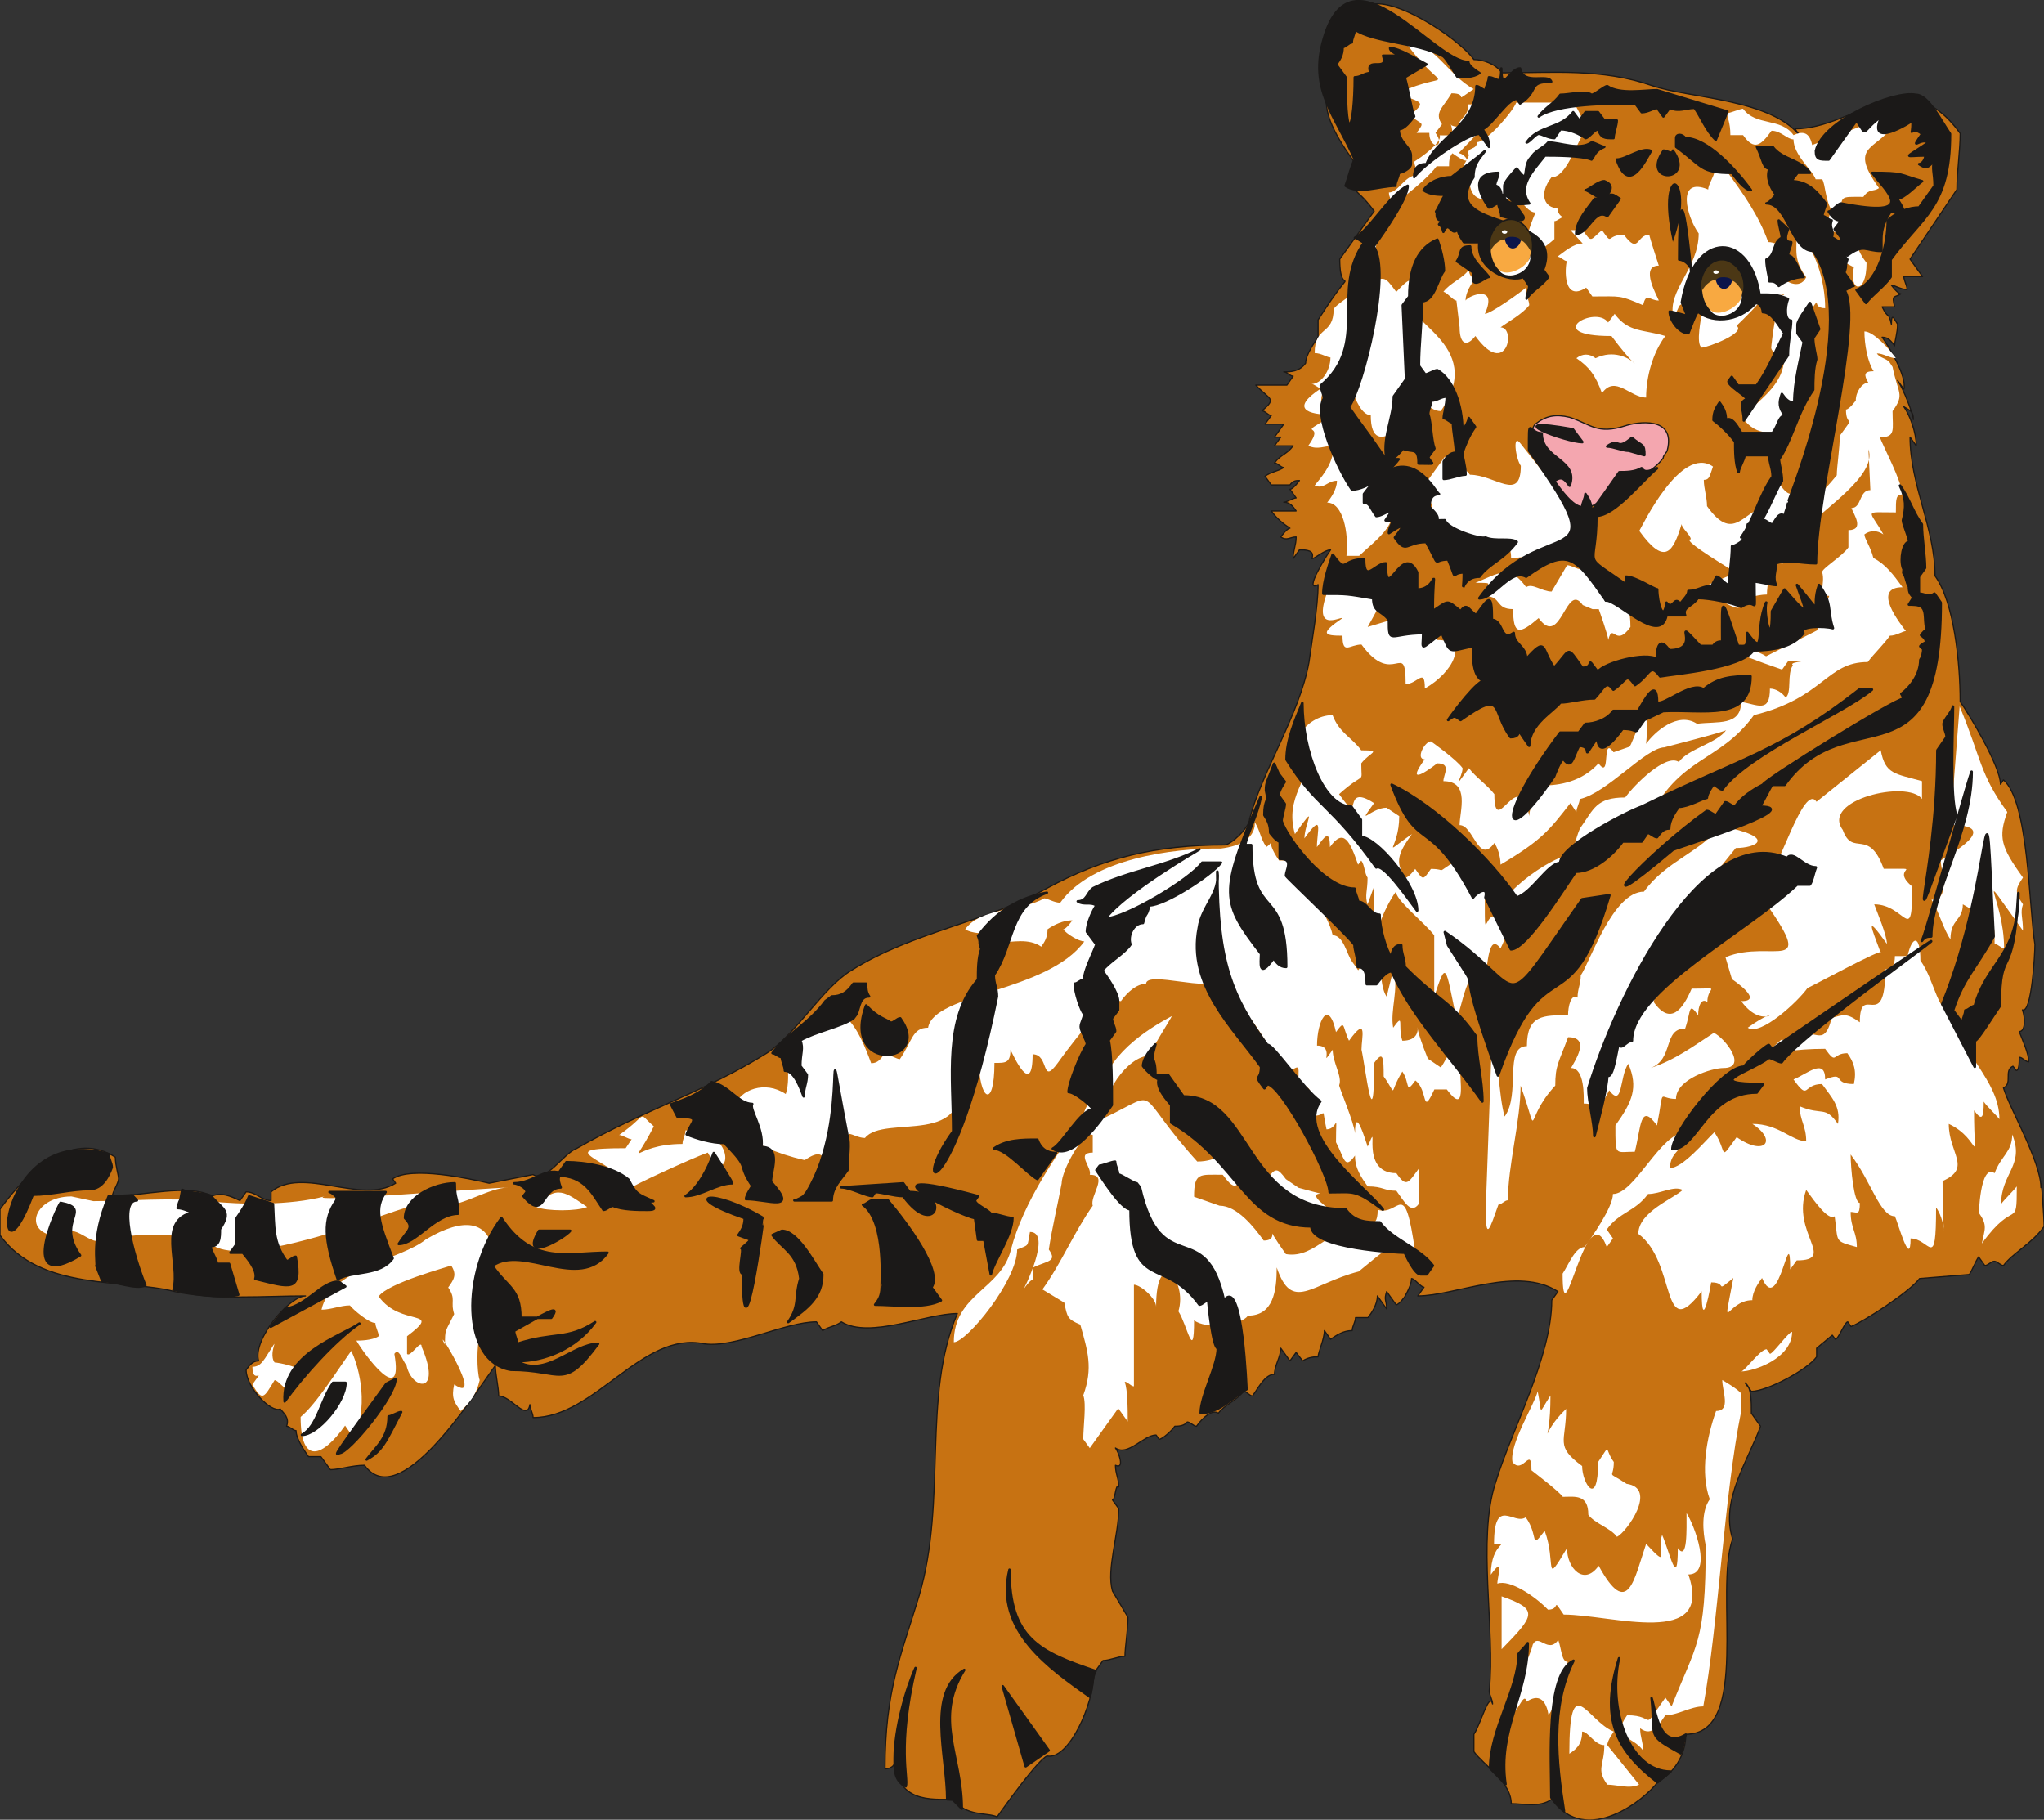
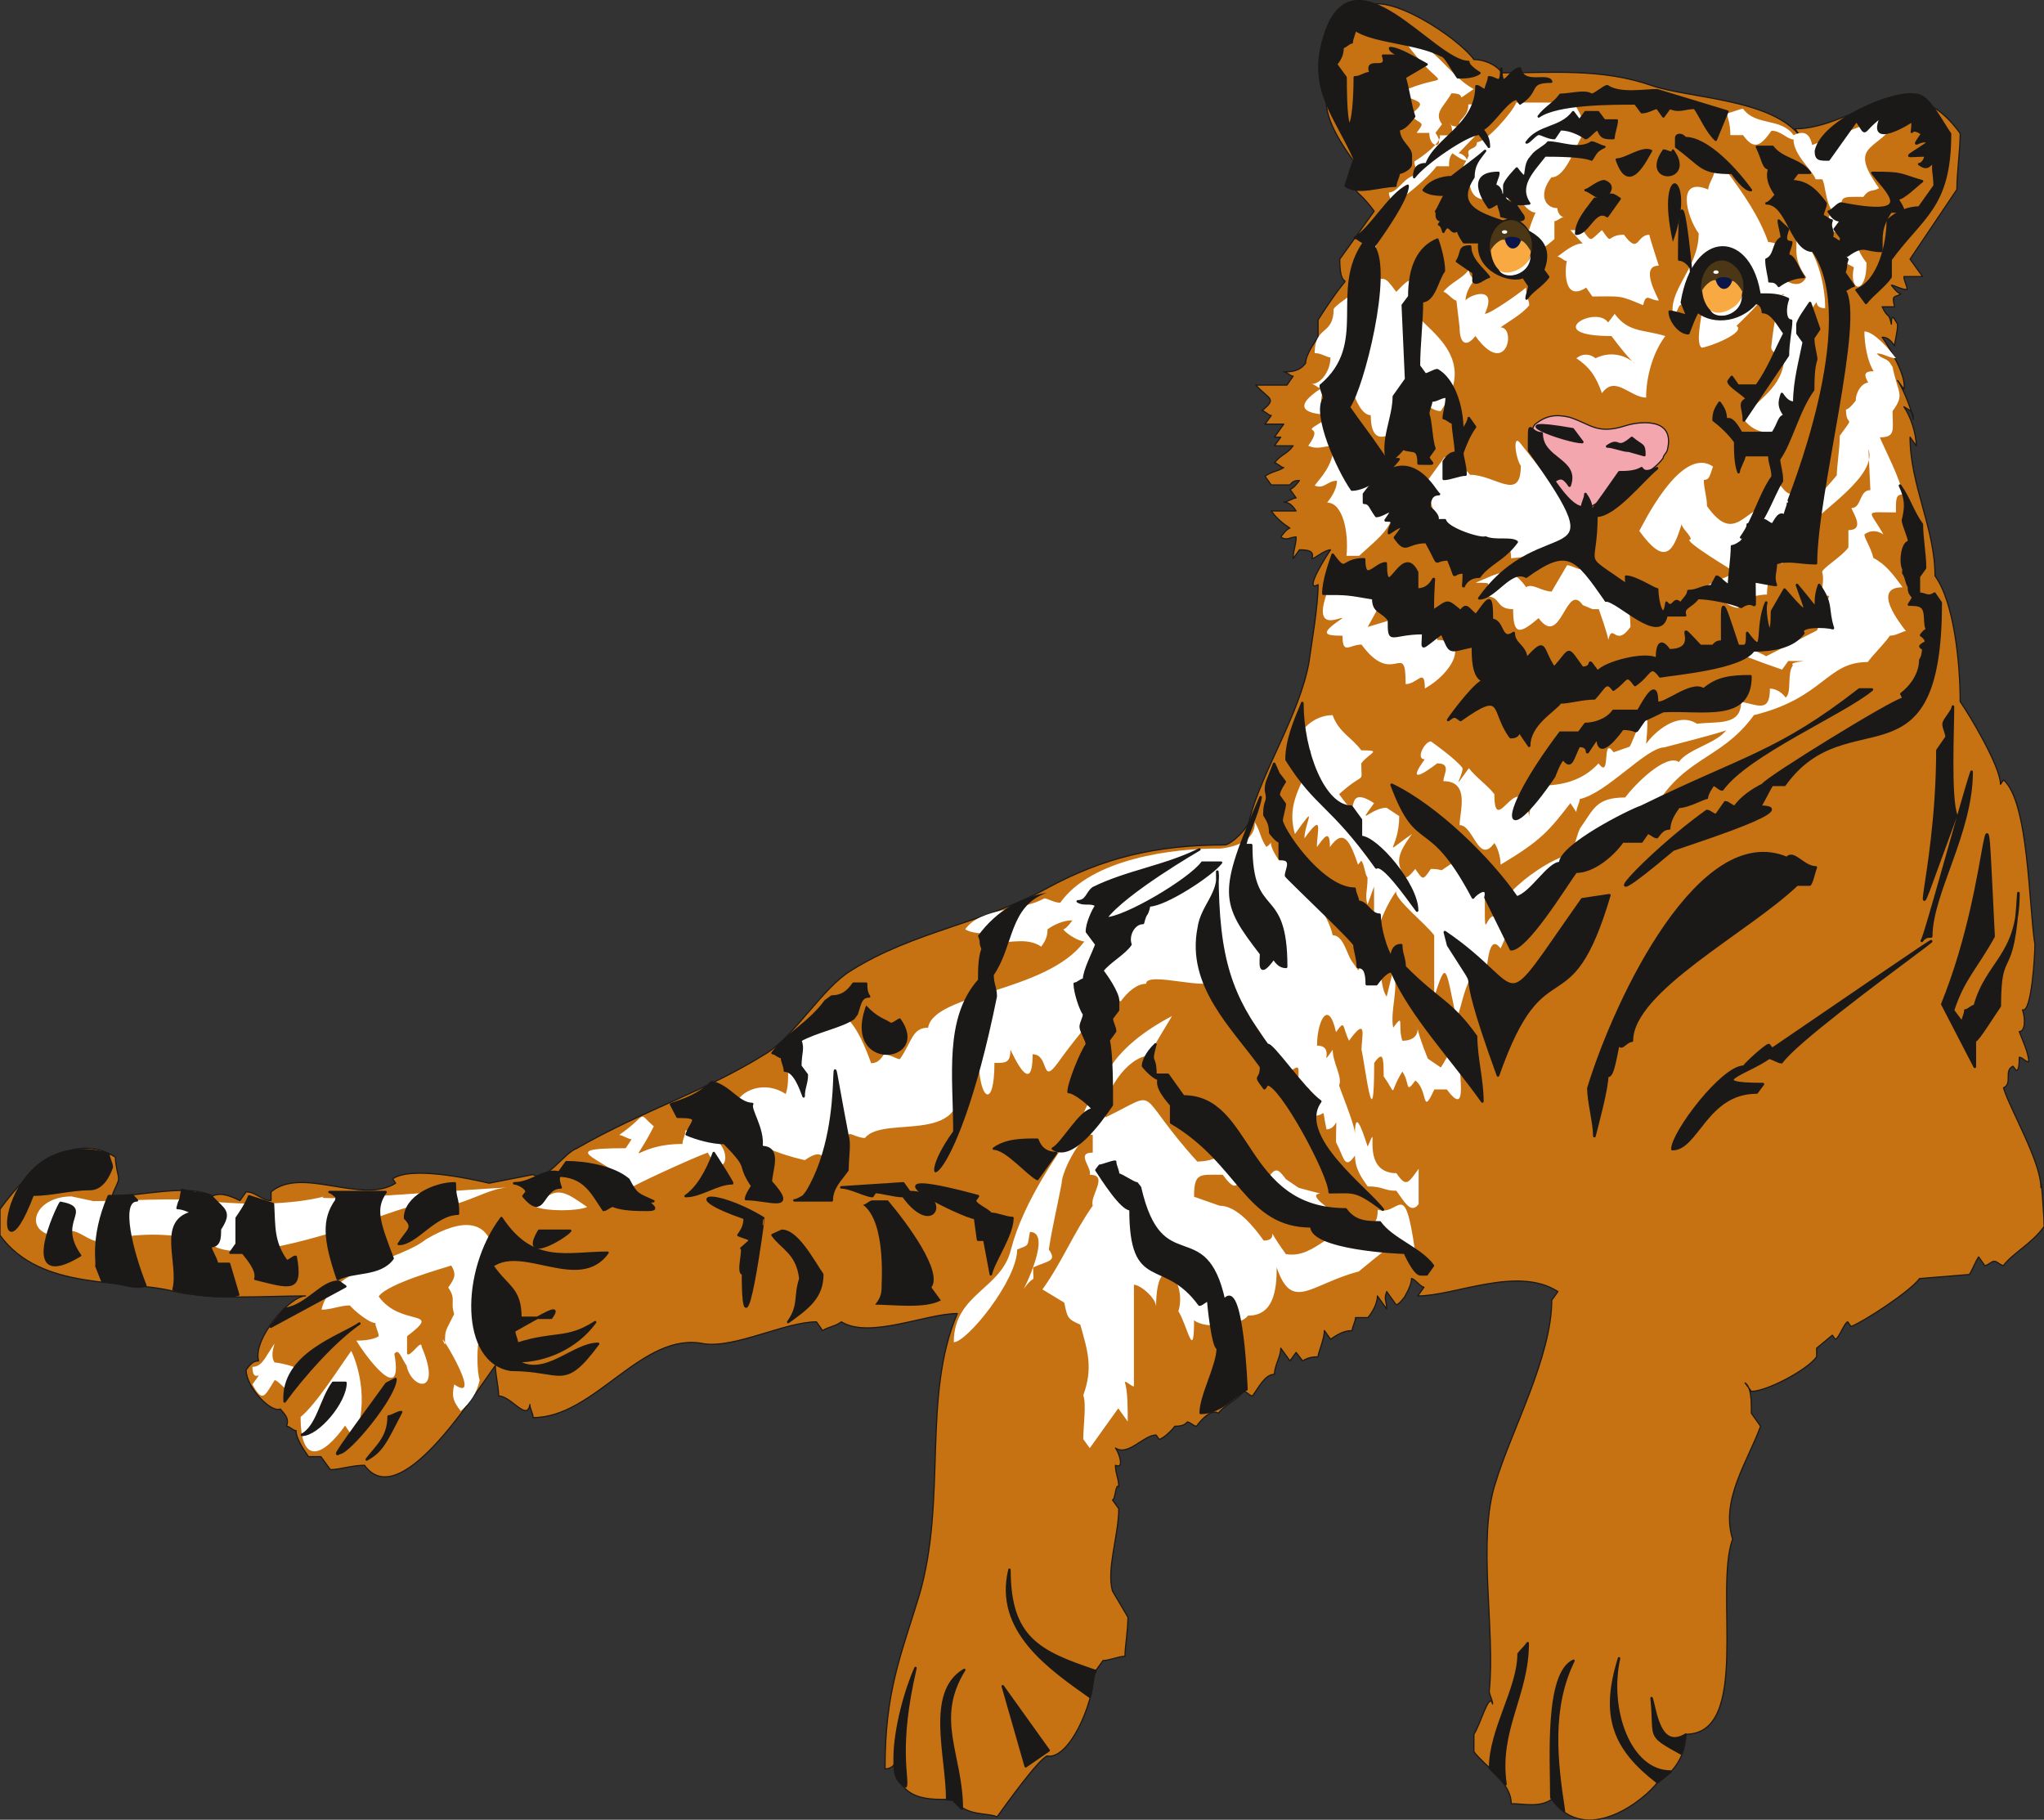
<svg xmlns="http://www.w3.org/2000/svg" xml:space="preserve" width="724.422" height="644.939" fill-rule="evenodd" stroke-linejoin="round" stroke-width="28.222" preserveAspectRatio="xMidYMid" version="1.2" viewBox="0 0 19167 17064">
  <rect x="0" y="0" width="19167" height="17064" fill="#333333" stroke="none" />
  <defs class="ClipPathGroup">
    <clipPath id="a" clipPathUnits="userSpaceOnUse">
      <path d="M0 0h19167v17064H0z" />
    </clipPath>
  </defs>
  <g class="SlideGroup">
    <g class="Slide" clip-path="url(#a)">
      <g class="Page">
        <g class="com.sun.star.drawing.ClosedBezierShape">
          <path fill="none" d="M-6 30h19181v17044H-6z" class="BoundingBox" />
          <path fill="#C77212" d="M11484 7923c-643 0-1141 121-1666 406-585 325-1258 406-1842 775-262 160-523 607-787 772-585 366-1141 526-1783 894-117 41-292 325-407 244l-412 81c-176-41-729-163-905-41l28 41c-320 203-876-163-1168 81v82c-86 0-145-82-234-82l-58 82c-86-41-175-82-264-41-203-122-671 0-932 0 0-41 58-122 58-163 0-40-30-122-30-203-381-244-788 81-1082 488v244c380 528 1168 406 1638 528 378 81 846 41 1227 41-148 0-498 406-440 609-58 0-86 43-117 85 0 163 234 406 320 366 31 40 89 81 59 162 30 0 61 41 89 41 0 81 89 203 117 244h116l89 122c87 0 203-41 320-41 323 447 993-609 1227-936 0 83 31 205 31 286 117 0 265 244 293 81 0 41 30 81 30 122 584 0 1021-816 1605-692 293 41 760-206 1052-206l58 82c59-38 117-38 176-82 264 163 795-78 1087-78-333 778-94 1748-358 2645-173 569-320 894-320 1625 58 0 117-40 89-121 0 447 350 406 553 406 117 165 320 122 409 165 89-124 381-531 468-571 205 40 439-488 439-775l86-120c59 0 148-40 206-40 0-81 28-244 28-366l-145-246c-58-204 59-526 59-772l-59-82c28 0 28-162 59-122 0-81-31-122-31-203 89 41 31-122 0-162 117 81 264-122 381-122l28 40c31 0 120-81 147-122 28 0 87 0 117-40 28 0 59 40 87 40 58-81 147-162 205-122 59-81 176-121 234-205 31 0 59 43 86 43 59-81 117-203 206-203 0-83 59-164 59-245l86 119 58-79 61 79c59-38 117-38 145-38 0-41 59-165 59-246l58 81c58-38 117-81 203-81 0-38 31-82 31-122h117c30-38 88-120 88-203l87 122c0-82-28-82 0-163l89 124c28 0 86-83 86-83-30 40 58-82 58-163 28 0 87 81 117 81l-58 82c350 0 935-285 1314-41l-58 81c0 531-380 1223-527 1711-175 528 0 1384-59 1953 0 38 31 81 31 122-31-122-117 203-175 284v163c86 122 350 284 350 488 117 0 265 40 380-41 322 450 878 0 995-163 145-81 262-243 262-447 615 0 264-1343 439-1831-116-366 145-732 262-1057l-86-122c0-121 0-243-59-284l59 79c144 0 525-201 612-324v-81l147-122 28 38c30 0 89-163 117-163l30 44c117-44 554-328 643-450l467-38c28-43 59-124 87-165l58 81c31 0 59-40 89-40 28 0 58 40 86 40 89-119 265-203 381-366 0-81-30-528-30-365 0-244-290-734-351-935 89-41 0-163 89-203l31 40c28 0 28-81 28-124 30 0 58 43 89 43 0-81-59-203-89-284 58 0 58-125 30-204 87 38 117-530 117-612-58-366-58-1341-295-1544l-28 41c0-166-292-653-378-775 0-366-58-935-236-1179 0-447-234-853-234-1301l58 81c0-124-58-284-116-366 58 38 89 38 89 120 0-38-89-285-148-366l59 81c30-122-145-406-204-487 59 0 87 40 117 81 0-41 28-122 28-203-28-41-58-122-58 0-28-122-28-41-87-163h117c-30-122 0-81 59-122-31 0-89-81-89-81 30 0 89 41 147 41 0-41-30-82-30-122h175l-117-163 439-653c0-160 31-365 31-526-498-693-996-43-1549-43l58 82c-264-366-1052-366-1402-488-467-163-937-119-1403-119-61-84-178-125-264-125-145-203-818-649-1024-488v82c-58 40-145-41-117 81-58 0-117 41-145 41 0 40 28 81 28 122-86 40-86 203-144 287 0 81 28 160 28 200-56 203 147 490 264 653 0 371-36 160 175 444l-323 450c0 424 201-61-203 569v163c-28 40-117 165-117 243-58 82-147 82-205 82 30 0 58 40 88 40l-58 84h-292c129 140 201 120 58 241 28 0 59 44 87 44l-59 81h176l-87 122h59l-59 81h175c-58 81-116 81-175 161 28 0 59 43 87 43-59 38-117 38-176 82l59 81h175c30-41 58-41 89-41 0 0-59 82-89 82l58 81c-28 0-86 40-116 40 58 0 88 41 116 82h-233c58 81 117 122 175 162-28 0-86 82-86 82 58 40 86 0 144 0 0 81-28 121-28 203l59-82c58 0 147 0 117 82 30 0 117-82 175-82-30 41-262 407-117 326 0 203-58 528-86 731-89 488-440 1019-556 1466 0 78-176 244-234 244Z" />
          <path fill="none" stroke="#1B1918" stroke-linecap="round" stroke-width="11" d="M11484 7923c-643 0-1141 121-1666 406-585 325-1258 406-1842 775-262 160-523 607-787 772-585 366-1141 526-1783 894-117 41-292 325-407 244l-412 81c-176-41-729-163-905-41l28 41c-320 203-876-163-1168 81v82c-86 0-145-82-234-82l-58 82c-86-41-175-82-264-41-203-122-671 0-932 0 0-41 58-122 58-163 0-40-30-122-30-203-381-244-788 81-1082 488v244c380 528 1168 406 1638 528 378 81 846 41 1227 41-148 0-498 406-440 609-58 0-86 43-117 85 0 163 234 406 320 366 31 40 89 81 59 162 30 0 61 41 89 41 0 81 89 203 117 244h116l89 122c87 0 203-41 320-41 323 447 993-609 1227-936 0 83 31 205 31 286 117 0 265 244 293 81 0 41 30 81 30 122 584 0 1021-816 1605-692 293 41 760-206 1052-206l58 82c59-38 117-38 176-82 264 163 795-78 1087-78-333 778-94 1748-358 2645-173 569-320 894-320 1625 58 0 117-40 89-121 0 447 350 406 553 406 117 165 320 122 409 165 89-124 381-531 468-571 205 40 439-488 439-775l86-120c59 0 148-40 206-40 0-81 28-244 28-366l-145-246c-58-204 59-526 59-772l-59-82c28 0 28-162 59-122 0-81-31-122-31-203 89 41 31-122 0-162 117 81 264-122 381-122l28 40c31 0 120-81 147-122 28 0 87 0 117-40 28 0 59 40 87 40 58-81 147-162 205-122 59-81 176-121 234-205 31 0 59 43 86 43 59-81 117-203 206-203 0-83 59-164 59-245l86 119 58-79 61 79c59-38 117-38 145-38 0-41 59-165 59-246l58 81c58-38 117-81 203-81 0-38 31-82 31-122h117c30-38 88-120 88-203l87 122c0-82-28-82 0-163l89 124c28 0 86-83 86-83-30 40 58-82 58-163 28 0 87 81 117 81l-58 82c350 0 935-285 1314-41l-58 81c0 531-380 1223-527 1711-175 528 0 1384-59 1953 0 38 31 81 31 122-31-122-117 203-175 284v163c86 122 350 284 350 488 117 0 265 40 380-41 322 450 878 0 995-163 145-81 262-243 262-447 615 0 264-1343 439-1831-116-366 145-732 262-1057l-86-122c0-121 0-243-59-284l59 79c144 0 525-201 612-324v-81l147-122 28 38c30 0 89-163 117-163l30 44c117-44 554-328 643-450l467-38c28-43 59-124 87-165l58 81c31 0 59-40 89-40 28 0 58 40 86 40 89-119 265-203 381-366 0-81-30-528-30-365 0-244-290-734-351-935 89-41 0-163 89-203l31 40c28 0 28-81 28-124 30 0 58 43 89 43 0-81-59-203-89-284 58 0 58-125 30-204 87 38 117-530 117-612-58-366-58-1341-295-1544l-28 41c0-166-292-653-378-775 0-366-58-935-236-1179 0-447-234-853-234-1301l58 81c0-124-58-284-116-366 58 38 89 38 89 120 0-38-89-285-148-366l59 81c30-122-145-406-204-487 59 0 87 40 117 81 0-41 28-122 28-203-28-41-58-122-58 0-28-122-28-41-87-163h117c-30-122 0-81 59-122-31 0-89-81-89-81 30 0 89 41 147 41 0-41-30-82-30-122h175l-117-163 439-653c0-160 31-365 31-526-498-693-996-43-1549-43l58 82c-264-366-1052-366-1402-488-467-163-937-119-1403-119-61-84-178-125-264-125-145-203-818-649-1024-488v82c-58 40-145-41-117 81-58 0-117 41-145 41 0 40 28 81 28 122-86 40-86 203-144 287 0 81 28 160 28 200-56 203 147 490 264 653 0 371-36 160 175 444l-323 450c0 424 201-61-203 569v163c-28 40-117 165-117 243-58 82-147 82-205 82 30 0 58 40 88 40l-58 84h-292c129 140 201 120 58 241 28 0 59 44 87 44l-59 81h176l-87 122h59l-59 81h175c-58 81-116 81-175 161 28 0 59 43 87 43-59 38-117 38-176 82l59 81h175c30-41 58-41 89-41 0 0-59 82-89 82l58 81c-28 0-86 40-116 40 58 0 88 41 116 82h-233c58 81 117 122 175 162-28 0-86 82-86 82 58 40 86 0 144 0 0 81-28 121-28 203l59-82c58 0 147 0 117 82 30 0 117-82 175-82-30 41-262 407-117 326 0 203-58 528-86 731-89 488-440 1019-556 1466 0 78-176 244-234 244Z" />
        </g>
        <g class="com.sun.star.drawing.ClosedBezierShape">
          <path fill="none" d="M337 5095h14953v8516H337z" class="BoundingBox" />
          <path fill="#FFF" d="M10989 9528c-234 124-623 371-681 744-61 0-150 124-150 206-236 330-561 787-678 1239-89 374-536 414-536 869 122 0 594-579 594-869 120-48 92-23 120-165 213 0-61 546-61 539 119-171 91-18 91-206 135-64 229-53 147-168 31-208 82-414 120-619 0-122 203-496 292-455v165c-163 0-5 140-28 208 183 0-3 198 28 290-175 246-292 536-472 785l205 124c28 135 28 155 150 206 69 244 122 406 28 663 31 81 0 289 0 411l61 84 267-373 89 124c0-124 0-289-28-373 28 0 58 43 86 43v-953c61 0 208 127 208 206 0-571 298-246 209 43 83 130 147 488 147 84 104 87 442 51 505-43 237 0 270-229 270-452 144 424 320 155 769 38 488-404 249-185 529-185-102-719-143-328-351-394 0 229-129 48-178 251-236-157-391 216-683 165-244-340-28-127-208-127-94-132-252-327-414-327l-239-84c0-231 53-206 269-206 196 272 89-124 328 206 117 0 236 122 325 122 145-51 168 0 356 0-351-249 154-81-298-206l-119-81c-81-109-97-109-178 0-53-76-198-180-325-125-112-160-119-40-328-40-612-676-322-673-861-414-48-198 204-579 417-579-8-28 193-341 206-371Zm0 0Zm1470-4009c-170 431 110 261 130 277-216 147-175 165 0 165 0 185 66 83 178 83 302 414 414-61 414 371 111 0 180-162 180 41 264-147 422-455 117-455 0-139-71-114 33-246-61 0-122 81-150 124-564 0 429-289-536 0 135-246 114-160 31-414-46 31-346 77-397 54Zm0 0Zm2296-424c125 165 158 370 326 370 99 277 208 107 208 414-142 201-165-50-208 122 0-40-89-289-89-289h-59l-91-38c-158-229-203 414-414 122-178 152-239 165-239-84-173 0-104-122-264-122 0-127 114-125-89-125 221-91 320-177 475 41 58-41 147 41 239 41l145-247c78 0 241 165 60-205Zm0 0Zm-3373 4086c0 130-635-83-635 44-89 0-177 81-236 163-30 0-91-42-147-42-31 42-61 85-122 85 30 0 61 41 91 41-150 124-414 495-414 495-160 219-76-81-236-81 0 417-185 2-208-43 0 127-46 124-150 124 0 450-147 346-147-40l-209 121c176 729-678 394-858 623-59 0-120-38-147-38-352 487-130 48-418 246-1128-262-564-881-178-620 61-175-33-449 59-579h119c324-445 514-10 623 290 61 0 89-38 120-82 61 0 119 44 149 44 117-168 115-295 265-295 53-324 1117-331 1465-809-53 0-170-73-198-114 28 0 86-84 86-84-86 0-172 41-233 84 0 81-31 122-59 163-119-82-266-41-386-41l-58-81c-92 0-208 0-269-41 147-208 533-168 741-290 31 0 92 41 150 41 292-414 1064-513 1506-508 399-48 310-305 310-259 59 84 59 163 117 244 97-64-25-81 119 127h117c115 211 341 495 386 701 102 0 132 180 181 246l58 82c269-369 163 101 267 248l61-248c58 165-31 374 0 539 109-150 40-15 86 122 282 0 21-371 239 168l122 83c76-109 66-190 178-43 0 178 63 498-122 249h-117c-122 264-56 5-178-84-99 137-48 23-122-84-134 216-40 234-175 46 0-180-5-244-89-127 0 762-84 26-119-124 0-109 61-330-117-84-66-137-33-203-122-81-71-320-178-102-178 127 180 0 10 233 147 38 0 124 92 251 61 333-7 7 143 358 148 452 0-275 99 71 119 124 127-302-94 249 269 249 94 137 110 94 209-41v331c-74 99-135-26-209-125-119 0-122-41-269-41-58-83-119-165-119-289-99 140-99 23-178-125 0-325 28-121-89-121-51-234 10-127-119-127 0-135-23-379-148-209 0-297 49-287-147-160-117-322-335-640-643-913Zm0 0ZM670 11219c-372 0-474 374-89 374 112-158 270 114 394 30 368-56 511-68 970 8 178 251 1039-38 1336-122 239-84 625-246 861-246l31 40c178 0 416-167 594-167-175 0-1938 147-1724 83-326 84-765 79-1098 44-315-36-772 0-1069 0l-206-44Zm0 0Zm3325 402c-234 193-897 274-980 660 91 0 177-40 266-40 31 40 178 165 239 165 0 40 31 83 31 124-61 41-181 41-209 41 74 129 447 637 356 124 43-61 71 54 114 109 48 229 338 282 142-175 0-81-109 107-137 66v-165c348-264-58-81-266-373 83-125 650-277 680-290 56 86 26 130-28 206 77 112 18 129 56 249-86 175-86 137-86 289-130-254 391 579 86 371-28 127 0 168 61 249 92-81 150-165 178-289-28-82-28-331 0-412 234-615 244-1349-503-909Zm0 0Zm-673 1872-86-125c-206 290-417 381-417-81 150-124 356-455 475-620 48 99 178 455 28 826Zm0 0Zm-747-717c31 0 239 41 239 84 0 132 30 117-119 165-31 0-89-83-120-83-99 162-114 208-208 40 132-183 0 18 0-165 61 0 91-41 119-81 178-274 16-61 89 40Zm0 0Zm2456-1458c89 41 386 41 475 0-198-134-292-223-475 0Zm0 0Zm836-551 56-84c-31 0-86-40-117-40 287-201 160-224 325-81-226 444-213 165 269 165 0-44 28-84 28-127 524 0 399 566 209 208-127 43-752 330-714 330-196-274-782-371-56-371Z" />
        </g>
        <g class="com.sun.star.drawing.ClosedBezierShape">
          <path fill="none" d="M13931 6624h5040v10132h-5040z" class="BoundingBox" />
-           <path fill="#FFF" d="M16328 12860c119 0 477-124 477-371-33 0-180 206-208 206l-31-43c-60 0-208 208-238 208Zm0 0Zm-2336-3175c59 206 59 579 117 785 153-208-10-660 209-660 0-295 157-290 386-290 0-84 28-206 89-165 0-84 30-124 30-209 86-122 300-785 593-785 208-290 536-371 714-617 556 111 330 208 147 208l-800 988c218-124 371-432 533-206-86 0-119 122-147 206-219 0-310 255-356 456 160 228 275 63 356-125 295 0 147-30 147 125-58-41-86 40-86 124-94-129-64-46-122 125-211 0-102 287-325 370 236-78 401-205 594-330 104 48 323 330 89 330-104 0-444 102-444 290-173 0-105-130-178 249-160-221-148 13-208 246-187 0-182 51-182-246 159-224 217-356 121-579-83 117-49 421-179 249-178 325-28 124-239 124 0-66 10-333-119-333 35-66 188-289-28-289-87 239-120 261-120 454-307 328-134 534-325 0 0 333-119 747-119 1075-31 0-59 41-89 41-79 221-119 360-119 43l60-1654Zm0 0Zm3939-1372c-224-186 155-166-267-166-142-393-292-106-384-365-208-282 611-473 743-290v-167c-252-72-344-61-387-290l-602 483c-120-178-346 619-528 878 566 784 109 399-326 580l61 206s310 206 87 206c223 310 432-18 61 249 117 84 475-249 561-373 15 0 732-393 686-329-92-249-150-373 58-84 0-81-89-289-119-371 296 0 356 399 356-167Zm0 0Zm445-1689-86 1112c503 0-31 290-92 333 0 81 102 368-86 368 58 81 117 290 178 371 0-193 116-173 116-328 265 145 92 160 92 371 155-147 206-389 206 0 30 0 61 41 89 41 0-475-308-838 177-165 0-125-28-165 0-247-76-112-76-139 0-251-208-287-233-379-147-615-259-353-246-508-447-990Zm0 0Zm-368 2382c147 209 147 499 355 539 0 331 386 577 386 950-30-40-119-121-147-165 0 160-18 183-91 82 0 579 73 271-237 127 0 279 221 411-58 536 0 744 56 403-61 248 0 608-58 290-239 290 0 290-119-152-147-208-141 0-222-328-415-579 0 127 30 454 86 454 0 125-28 84-86 84 0 155 58 188 58 330-218-61-172-40-208-289-58 43-178-125-267-247-144 399 290 661-89 661l-61 84c0-488-104 457-264 81-30 41-91 124-91 208-244 0-287 366-178-208-185 150-46 41-208 41 0 7-89 515-89 83-386 508-231-271-594-538 0-206 330-330 416-412-86-43-208 38-325 38-122 168-270 168-387 333l58 84-58 81c-191-523-414 922-414 249 56-84 117-249 206-249 58-81 266-371 266-498 207 0 446-579 685-579 0 168-150 168-150 336 119 0 327-252 416-336 127 188 36 285 209 46 264 186 386 31 147-124 251 0 368 162 505 162 0-145-61-195-61-327 216 91 234-11 359 165 27-165-59-249-150-374-183 0-117 165-267-43 127-51 297-208 297 0 201-79 56 43 269 43 28-124 0-205-61-289-147 0-94 117-208-41-592 0-683 170-414-84h175c117-157 224 109 300-206 109-27 132-53 264 41 0-388 239 117 239-496 62 0 90-41 90-125h119c41-193 120-205 120 41Zm0 0Zm861 1632c119 289-104 363-104 652 28-40 116-124 147-165 0 419-15 102-328 536 28-139 56-170-28-289 0 43 8-468 148-371 61-165 165-198 165-363Zm0 0Zm-3616 3276c-201-132-120-33-120-205-92-127-23-181-147 0 0 439-150 200-150 38-259-191-150-226-150-536-269 256-147 404-147-125-122 186-74 183-120-40-28 122-267 495-236 663 96 127 178-163 178 78 28 23 251 191 294 249 110 0 239-28 239 168 59 82 208 123 269 207 90-44 385-456 90-497Zm0 0Zm-1243 563c168 0-30-23-30 289 132-185 61 13 61 84 114-43 353 117 475 244 124 0 30-125 147 46 452 0 1411 322 1169-376 232 0 56-465-17-575 0 156 10 455-82 328 0 399-76 36-147-124-53 150 81 333-150 84-114 337-170 708-445 205-135 193-297 26-297-165-224 374-97 140-209-162-145 188-51 48-178-127-109 78-297-204-297 249Zm0 0Zm71 492v496c313-320 351-374 0-496Zm0 0Zm292 453c-27 124-147 330-205 414 0 469 114-26 147 121 211-142 208 211 208 122 89-122 120-327 178-495-58 0-58-122-89-206-96 135-185-68-239 44Zm0 0Zm343 1023c59-40 120-81 120-208 58 0 117 127 208 127 0 195-79 221 28 371 89 0 209 43 298 0l-298-371c0-43 61-127 61-127-249-97-417-597-417 208Zm0 0Zm1434-3504c0 105 84 290-58 290-89 249-150 579-59 828-81 114-66 301-38 433 0 914-89 922-320 1509l-58-82c-242 338-72 165-359 165-158 221 46 186 150 331 0-82-28-125-28-209 120 92 188-58 237-122 116 0 236-83 355-83 140-757 196-1985 356-2770v-163c-31-43-178-127-178-127Z" />
        </g>
        <g class="com.sun.star.drawing.ClosedBezierShape">
          <path fill="none" d="M12119 378h5755v9176h-5755z" class="BoundingBox" />
          <path fill="#FFF" d="M15692 2971c-61-247 237-452 237-782-112-153-216-539 89-412 0-46 58-129 58-168h119c150 206 298 412 386 661 59 0 117 40 150 40 0 44-61 168-61 249 61 84 206 165 267 41-119-165-89-246-89-411 175 121 267 454 267 701-153 0 0-166-178 81 0 734 66 592-150 993-117 127-325 127-442-41 117-167 386-289 386-579-33 0-122-40-122-84 0-22 66-574 122-495-91 0-142 26-200 26-59 81-160 180-247 264 94 66-274 205-327 205-59-38 0-289 0-327 180 122 388-84 536-168-122-165-270-287-447-287-196 66-178 208-178 371-163 0-92 2-176 122Zm0 0ZM13819 835c-236-125-388-457-652-457 391 551 477 251-61 497 226 94 277 71 117 206 114 99 142 53 61 165h119c0 163 160 140 58 0l61-81c-78-109 13-158 89-290 178 0-7 107 208-40Zm0 0Zm470-69c-33 0-78 92-106 92 0 40-31 81-31 121-73-53-269 117-236 209l-239 249c66 0 158 155-58 0-31 40-31 78-31 122h-117c-119 165-533 454-416 373 0-43-31-84-31-127 89 0 148-163 267-163 0-43-28-83-28-127 163-104 262-210 236-246h120c0-178-76-81 58-81 0-84 92-84 92-209h117c91-121 312-170 403-213Zm0 0Zm287 1476v-168c28 0 59-38 89-38-30 0-61-43-61-84-111 0-185-122-56-289 145 0 234-328 326-457-33-79-61-160-120-244h-536c-30 84-279 371-368 371 0 81-107 40-76 124-51 122-82 84 0 165 0 323 145 246 475 246 30 44 91 125 150 125-107 249-186 566 177 249Zm0 0Zm150-84h115c88 122 66 97 181 0 109 155 33 43 206 43 142 193 116 0 238 0 0 18 89 290 89 290-185 0-7 300 0 327-89 0-119-81-147 44-229-97-201-82-476-82l-58-83c-221 144-199-191-181-249-28 0-58-41-89-41 61-43 150-124 237-124l-115-125Zm0 0Zm415 785-61 81c-118-170-636 127 31 127 399 534 190 43-149 208-60-45-121-45-180 0 120 82 180 160 240 328 124-175 264 41 414 41 0-191 61-419 180-577-203-63-345-30-475-208Zm0 0Zm-831-246c-56 48-333 246-386 246 127-282-153-173-181-125 0-81 59-165 92-205-33 0-61-41-61-84-59 84-178 124-239 208 30 0 91 81 122 81l30 252c0 155 64 190 148 81 292 404 386-81 236-81 61-46 208-127 269-208 0-44-30-82-30-165Zm0 0Zm-1507-49c44-61 120-386 120-492-31 0-61-44-89-44-165 770-64 173-150 577 31 84-117 127-178 208 0 252-178 153-178 414 61 0 117 41 148 41 0 124-87 249-178 249 30 0 61 40 91 40-288 188-142 249 117 249-403 237-56 38-238 290 91 41 149 0 238 0 0 185-137 315-178 373 89 38 117-45 209-45 0 83-61 167-92 205 148 0 204 281 181 499h119c140-134 490-382 178-499v-160c-89-127-208-332-328-416 31-82-13-130-13-254-30 0-30-64-30-107-114-76-8-119-163-10 0-211 216-249 216-452 0 58 89 579 249 579 0 482 435-36 506-122 28 38 89 84 150 84 452-640-422-849-270-1075 0-172 8-205-147-43-122-165-99-129-290-89Zm0 0Zm1458 1514c453 579 840 994-91 1073 0-157-71-124-178-81-89-122-33-102-147 0-127-176-23-43-150-43-81-112-84-87-208-41 0-84-31-123-59-166 26-71 5-290-119-290l239-330c58 41 175 84 236 168 236 0 477 261 477-84-50-69-81-318 0-206Zm0 0Zm2732-2802 818-314s-59 81-89 81c30 0 61-43 89-43-165 350-511 233-191 680-58 38-89 0-147 82-231 0-208-18-208 208 48 61 48 206 147 206 0 83 61 165 91 205 0 308-170 272-119 41-157-84-155-61-89-206 0-223-256-17-119-330-59-84-59-246-89-289h-61c-31-87-208-227-208-374-59 0-117-81-206-81-97 134-160 193-267 41h-119c0-122-31-166-31-206 31 0 120-41 150-41 120 165 356 81 473 247 91-41 150-26 175 93Zm0 0Zm-805 5485c15 11-607 168-579 163-173 0-539 429-796 485 0 38-31 81-31 122l-56-84c-198 254-269 348-655 577 0-84-31-165-58-203-150 208-194-168-326-168 0-125 102-412-152-412 0-61 79-167-58-167-135 104-285 193-117-38-89 0 0-168 58-168 0 0 239 168 297 251 0 82-119 247 59 0 61 82 178 163 239 244 0 440 233-294 327 206 0-79 59-206 117-287 170 0 376-36 533-208 121 167 24-269 141-104l147-51c28 0 219-655 158-28 76-107 295-307 477-188 188-25 414 25 414-206 158 28 270 107 270-124 58 0 117 40 147 84 61-44 10-221 69-303-59-40 274-40-44-40l-58 81c-1019-351-338-246-150-125l478-243 114-323c-119-5-33-104-66-223-5-33 188-148 246-232v-162c153 0 51-148 28-207 99 0 69-168 178-168l-18-383c87 244-447 576-536 701-282 0-269 95-269 372-28 0-58-43-86-43-31 83-61 251-61 332-89 0-267 41-267 125-89 0-239-125-295-206 56-43 206-84 265-127 43 20-524-310-417-310 0-38-86-105-86-143-79 260-155 400-397 64 21-31 389-811 691-603-30 82-30 125-86 125 0 81 30 162 30 246 265 375 353 0 592 0 0-84 59-165 89-205 117 167 150 76 175-84 33 0 92-82 92-122 63 89 91 94 91-43 120 172-142 548 178 165 0-82 28-247 28-371 157-216 58-64 58-246 31 0 92-84 92-84 0-82 58-165 117-168-41-71-43-107 51-107-56-83-87-249-87-373 87 0 236 168 295 251-59 0-117-45-178-45 28 45 89 45 119 84l28 43c51 254 117 254 0 414 0 172 33 246-119 246 25 71 211 424 211 536-61 0-61 43-61 168-310 0-252-33-117 206-61-40-122-40-178 0 0 41 59 117 84 221 114 59 185 153 274 275-294 0-23 340 31 411-31 0-89 43-150 43-59 84-147 166-208 247-389 0-407 335-1067 498-328 452-701 376-998 995-300 31-356 87-522 295-252 259-325 378-500 650-92-147-183 92-239 163-64-92-69-8-117 84-117-153-119 170-147 289-158-218-219 305-267 371-104-503-94-554-208-206v-576c-74-104-381-346-356-414-61 81-119 205-150 289l-58-84v-249l-61 168c-28-84 0-124 0-251-28-38-28-122-59-160l-30 38c-76-219-135-348-264-165 0-178-56-89-122 0 0-148 68-338-117-82 0-137 140-363-89-40-101-351 145-513 145-785-246 0-56-330 208-330 61 165 180 208 269 330 206 0 77 20 0 122 0 211 44 61-208 289 236 331 10-122 328 84-173 239-28 43 117 43l119 79c0 318-193 384 119 168-122 170-167 261-61 409 31 0 92-82 92-82 76 110 71 107 147 0 168 0 20 56 239-78 107 147 165 122 267 122 0 812-13 322 116 411 0-246 595-615 686-579 28-36 66-229 99-269 120-168 143-277 415-277 89-122 381-414 503-333 87-124 358-175 445-300Z" />
        </g>
        <g class="com.sun.star.drawing.ClosedBezierShape">
          <path fill="none" d="M12360-1h5939v3139h-5939z" class="BoundingBox" />
          <path fill="#1B1918" d="M15687 2268c244-665-180-797 0 0Zm0 0Zm-86-856c28 0 86 43 86 0 214 300-307 313-86 0Zm0 0Zm1079 656c0 43 28 124 28 162-86 41-55 166-144 204 0 82 28 163 28 204 30 0 61 0 88 43 56-43 145-84 234-84-58-81-89-201-147-201 0-43 30-85 30-125-61 0-61-41-30-122l-87-81Zm0 0Zm-1636-691c-28 0-89-41-120-41-114 79-292 0-406 0-31 41-119 79-147 122l-31 38c-61 97 3 246-117 84 0 0-117 119-117 162v84c0 120 209 82 234 82-114-166 33-303 147-450 89 0 351 0 437 38 31-38 31-81 120-119Zm0 0Zm-760 650c-61-81-117-201-206-201 0-43-27-84-58-84 0-43 31-81 31-121-285 0-163 223-89 325 30 0 58-38 89-38 0 38 27 76 27 119 28 0 237 84 206 0Zm0 0Zm-907-1423c-86-44-256-153-342-153 0 43 109 71 109 71h-175c58 163-176 0-117 163-59 0-89 40-148 40 0 469-86 697-86 0l-89-121c31-44 61-82 61-163 28 0 58-43 86-43 0-41 28-79 28-122 178 122 587 122 818 246 31 0 117 163 148 203 58 0 147 0 203-40 0 0-104-61-104-104-323 0-1093-1117-1354-224-147 489 114 735 289 1139-28 43-56 165-86 246 117 84 320 0 467 0 0-43 31-81 31-121 28 0 114-41 114-82v-81c0-81-114-122-114-246 56 0 114-82 145-120-31-81-61-284-89-367l205-121Zm0 0Zm409 1707c-116 0-68 57-124 139 56 38 94 66 155 106v82c28 43 114-41 145-41-61-81-176-163-176-286Zm0 0Zm140-896c-56 76-109 124-109 246-351 531 876 295 653 870l48 66c-61 84-147 122-203 203 0-38 25-81 25-119l-56-84c-124 56-447-66-411-326h-145s-58-79-58-122c-59 81-79-97-135 25-31-122-69-25-13-106-86 0-28-122-56-84 28-38 56-120 87-158-59 0-148 0-203-43 55-84 172-122 261-122 104-84 211-155 315-246Zm0 0Zm2272-369-109 265c-87-82-140-219-198-300-89 0-145 41-234 0l-59 81-58-81c-28 0-86 41-145 41l-61-82c-234 0-732 0-905 122 58-81 147-122 203-203 89 0 236-43 292 0 31 0 120-81 148-81 116 81 351 38 468 38l658 200Zm0 0Zm-1037 84c0 43-31 125-31 165-86 0-114 0-145-83-30 0-89 83-117 83-58-40-147-83-236-83l-56 83c-58 0-119-40-147-40-30 0-89 81-114 81 114-163 317-124 437-284l58 78 58-78h117l59 78h117Zm0 0Zm321 285c-87-38-235 81-321 81 116 348 275-10 321-81Zm0 0Zm-438 284c-59 0-148 84-176 84 28 0 117 81 176 81 28-38 117-122 0-165Zm0 0Zm56 127c-56 38-115 38-145 38-59 82-175 204-175 328 116 0 175-246 292-165l116-163c-58-38-58-38-88-38Zm0 0Zm763 771c28-81-61-163-117-163 0-1121 117 163 117 163Zm0 0Zm-61-1302c205 0 470 285 617 488-61 0-147-122-178-162-297 0-272-59-523-244v-82c0-40 56-40 84 0Zm0 0Zm30 1830c31-79 59-160 89-203 145 119 427 97 582-132-79-623-618-646-732 46l51 127s-135-41-165-41c0 81 89 203 175 203Zm0 0Zm1196-1710c61-285 732-569 938-526 117 0 233 241 320 366 0 691-262 772-557 1179v163c-55 84-172 165-231 244l-89-122c216-87 293-441 293-651 88-84 203-122 294-122l145-204c0-121-28-162 0-246-58 84-86 84-145 43 28 0 59-43 59-81-199 0-214 43 28-122-74-53-183 99-59-81-135-99-89 86-89-125-12 13-437 280-292-38-201 145-124 203-234 38-124 176-129 178-261 366-89 0-120 0-120-81Zm0 0Zm237 493c-31 0-89 76-117 76 28 43 56 84 117 84l-61 81 61 81c0 41-31 81-31 123 31 0 61 43 89 43 158-115 165-43 320-43 0-143-15-214 86-369h120c0-38-59-120-59-120 59 0 176-122 234-165-223-63-162-78-467-78 122 167 452 434-292 287Zm0 0ZM14546 766c-229 0-107 85-292 204l-31-43c-86 0-231 246-322 285 30 43 61 83 61 165l-89-122c-117 0-523 284-612 406 0-81 30-122 116-122 89-244 468-366 468-731 28 0 56 38 86 38 0-38 31-80 31-121 73 0 116 98 116-83 0 244 79 0 176 0 30 166 264 43 292 124Z" />
          <path fill="none" stroke="#1B1918" stroke-linecap="round" stroke-width="23" d="M15601 1412c28 0 86 43 86 0 214 300-307 313-86 0Zm1079 656c0 43 28 124 28 162-86 41-55 166-144 204 0 82 28 163 28 204 30 0 61 0 88 43 56-43 145-84 234-84-58-81-89-201-147-201 0-43 30-85 30-125-61 0-61-41-30-122l-87-81Zm-1636-691c-28 0-89-41-120-41-114 79-292 0-406 0-31 41-119 79-147 122l-31 38c-61 97 3 246-117 84 0 0-117 119-117 162v84c0 120 209 82 234 82-114-166 33-303 147-450 89 0 351 0 437 38 31-38 31-81 120-119Z" />
          <path fill="none" stroke="#1B1918" stroke-linecap="round" stroke-width="23" d="M14284 2027c-61-81-117-201-206-201 0-43-27-84-58-84 0-43 31-81 31-121-285 0-163 223-89 325 30 0 58-38 89-38 0 38 27 76 27 119 28 0 237 84 206 0Zm-907-1423c-86-44-256-153-342-153 0 43 109 71 109 71h-175c58 163-176 0-117 163-59 0-89 40-148 40 0 469-86 697-86 0l-89-121c31-44 61-82 61-163 28 0 58-43 86-43 0-41 28-79 28-122 178 122 587 122 818 246 31 0 117 163 148 203 58 0 147 0 203-40 0 0-104-61-104-104-323 0-1093-1117-1354-224-147 489 114 735 289 1139-28 43-56 165-86 246 117 84 320 0 467 0 0-43 31-81 31-121 28 0 114-41 114-82v-81c0-81-114-122-114-246 56 0 114-82 145-120-31-81-61-284-89-367l205-121Zm409 1707c-116 0-68 57-124 139 56 38 94 66 155 106v82c28 43 114-41 145-41-61-81-176-163-176-286Z" />
          <path fill="none" stroke="#1B1918" stroke-linecap="round" stroke-width="23" d="M13926 1415c-56 76-109 124-109 246-351 531 876 295 653 870l48 66c-61 84-147 122-203 203 0-38 25-81 25-119l-56-84c-124 56-447-66-411-326h-145s-58-79-58-122c-59 81-79-97-135 25-31-122-69-25-13-106-86 0-28-122-56-84 28-38 56-120 87-158-59 0-148 0-203-43 55-84 172-122 261-122 104-84 211-155 315-246Zm2272-369-109 265c-87-82-140-219-198-300-89 0-145 41-234 0l-59 81-58-81c-28 0-86 41-145 41l-61-82c-234 0-732 0-905 122 58-81 147-122 203-203 89 0 236-43 292 0 31 0 120-81 148-81 116 81 351 38 468 38l658 200Z" />
          <path fill="none" stroke="#1B1918" stroke-linecap="round" stroke-width="23" d="M15161 1130c0 43-31 125-31 165-86 0-114 0-145-83-30 0-89 83-117 83-58-40-147-83-236-83l-56 83c-58 0-119-40-147-40-30 0-89 81-114 81 114-163 317-124 437-284l58 78 58-78h117l59 78h117Zm321 285c-87-38-235 81-321 81 116 348 275-10 321-81Zm-438 284c-59 0-148 84-176 84 28 0 117 81 176 81 28-38 117-122 0-165Z" />
          <path fill="none" stroke="#1B1918" stroke-linecap="round" stroke-width="23" d="M15100 1826c-56 38-115 38-145 38-59 82-175 204-175 328 116 0 175-246 292-165l116-163c-58-38-58-38-88-38Zm763 771c28-81-61-163-117-163 0-1121 117 163 117 163Zm-61-1302c205 0 470 285 617 488-61 0-147-122-178-162-297 0-272-59-523-244v-82c0-40 56-40 84 0Z" />
          <path fill="none" stroke="#1B1918" stroke-linecap="round" stroke-width="23" d="M15832 3125c31-79 59-160 89-203 145 119 427 97 582-132-79-623-618-646-732 46l51 127s-135-41-165-41c0 81 89 203 175 203Zm1196-1710c61-285 732-569 938-526 117 0 233 241 320 366 0 691-262 772-557 1179v163c-55 84-172 165-231 244l-89-122c216-87 293-441 293-651 88-84 203-122 294-122l145-204c0-121-28-162 0-246-58 84-86 84-145 43 28 0 59-43 59-81-199 0-214 43 28-122-74-53-183 99-59-81-135-99-89 86-89-125-12 13-437 280-292-38-201 145-124 203-234 38-124 176-129 178-261 366-89 0-120 0-120-81Z" />
          <path fill="none" stroke="#1B1918" stroke-linecap="round" stroke-width="23" d="M17265 1908c-31 0-89 76-117 76 28 43 56 84 117 84l-61 81 61 81c0 41-31 81-31 123 31 0 61 43 89 43 158-115 165-43 320-43 0-143-15-214 86-369h120c0-38-59-120-59-120 59 0 176-122 234-165-223-63-162-78-467-78 122 167 452 434-292 287ZM14546 766c-229 0-107 85-292 204l-31-43c-86 0-231 246-322 285 30 43 61 83 61 165l-89-122c-117 0-523 284-612 406 0-81 30-122 116-122 89-244 468-366 468-731 28 0 56 38 86 38 0-38 31-80 31-121 73 0 116 98 116-83 0 244 79 0 176 0 30 166 264 43 292 124Z" />
        </g>
        <g class="com.sun.star.drawing.ClosedBezierShape">
          <path fill="none" d="M65 10135h7282v3564H65z" class="BoundingBox" />
          <path fill="#1B1918" d="M3762 13241c-30 0-90 41-118 41 0 201-117 284-206 404 145-79 176-160 324-445Zm0 0Zm3104-2145c10 0-147-246-173-284-61 163-147 323-264 404 145 0 295-120 437-120Zm0 0Zm-6023 54c-176 0-359 53-536 53-393 1040-358-691 711-381 0 43 30 81 30 125-30 81-89 203-205 203Zm0 0Zm866 7c-28 163-13 49-44 171 59 0 120 40 148 40-341 74-120 478-186 725 138 38 442 86 607 48l-86-290h-114c0-41-61-125-61-165 89 0 89-82 89-160 111-168 35-181-71-297 0-41-193-31-282-72Zm0 0Zm-958 615c-594 359-213-455-183-493 310 59-53 165 183 493Zm0 0Zm269-556c-172 401-99 648-117 653l56 143c117 0 315 84 404 41-124-309-249-797-79-797l-45-48c-26 0-102 8-219 8Zm0 0Zm1316 2 224 72c12 213-3 358 127 535 30 0 58-40 86-40 61 336-51 288-379 207 28-83-88-207-116-245h-117l58-82v-243c28-41 87-125 117-204Zm0 0Zm831 776c147-80 396-30 515-194-132-343-175-470-66-622h-526c31 0 89 81 120 81-59 0-56-43-56-3-127 178-114 366 13 738Zm0 0Zm1098-898c0 160 30 120 30 285-223 5-391 284-556 284 81-132 153-147 59-243 0-196 274-326 467-326Zm0 0Zm-1027 967-699 378 135-168c208-30 345-261 503-254l61 44Zm0 0Zm-569 1079c175-241 467-569 701-731-175 122-729 284-701 731Zm0 0Zm571-175h-117c-116 162-144 406-292 488 150 0 409-308 409-488Zm0 0Zm-56 658c-63 40-20-18 440-650l85-44c0 163-438 694-525 694Zm0 0Zm1518-2203c-376 501-376 1352 89 1423 487 0 490 198 818-244-237 0-496 325-760 163 264 0 554-122 732-366-267 173-381 89-732 203 0-40-28-81-28-122 280-155 452-269 348-122h-289c0-279-125-284-262-488 290-204 815 244 1079-122-378 0-701 122-995-325Zm0 0Zm645 119h-292c-191 320 249 61 292 0Zm0 0Zm-526-445c28 0 117 39 117 82l-30 38c203 241 167-81 350-81-30-79-30-122 31-122-168-87-280 83-468 83Zm0 0Zm1255 249c155 0-64-81 51-81-140-66-155-51-234-203-145-122-409-163-582-163l-89 125c262 0 331 167 437 322 31 0 59-38 89-38 89 38 234 38 328 38Zm0 0Zm597-1198c165 35 249 203 381 205-33 46 109 229 86 404 191 0 89 226 89 325 262 292-25 163-234 163 0-38 59-122 59-122-153-231 0-137-262-404-119 0-264-43-353-81 48-130 147-165-86-165l-61-117c119-41 264-87 381-208Zm0 0Zm485 1275c5-3-191 1448-191 521-58 0 16-237-15-237 115-102 102-71-28-124 28-41 59-82 59-160-625-214-310-290 175 0Z" />
          <path fill="none" stroke="#1B1918" stroke-linecap="round" stroke-width="23" d="M3762 13241c-30 0-90 41-118 41 0 201-117 284-206 404 145-79 176-160 324-445Zm3104-2145c10 0-147-246-173-284-61 163-147 323-264 404 145 0 295-120 437-120Zm-6023 54c-176 0-359 53-536 53-393 1040-358-691 711-381 0 43 30 81 30 125-30 81-89 203-205 203Zm866 7c-28 163-13 49-44 171 59 0 120 40 148 40-341 74-120 478-186 725 138 38 442 86 607 48l-86-290h-114c0-41-61-125-61-165 89 0 89-82 89-160 111-168 35-181-71-297 0-41-193-31-282-72Z" />
          <path fill="none" stroke="#1B1918" stroke-linecap="round" stroke-width="23" d="M751 11772c-594 359-213-455-183-493 310 59-53 165 183 493Zm269-556c-172 401-99 648-117 653l56 143c117 0 315 84 404 41-124-309-249-797-79-797l-45-48c-26 0-102 8-219 8Zm1316 2 224 72c12 213-3 358 127 535 30 0 58-40 86-40 61 336-51 288-379 207 28-83-88-207-116-245h-117l58-82v-243c28-41 87-125 117-204Zm831 776c147-80 396-30 515-194-132-343-175-470-66-622h-526c31 0 89 81 120 81-59 0-56-43-56-3-127 178-114 366 13 738Zm1098-898c0 160 30 120 30 285-223 5-391 284-556 284 81-132 153-147 59-243 0-196 274-326 467-326Zm-1027 967-699 378 135-168c208-30 345-261 503-254l61 44Zm-569 1079c175-241 467-569 701-731-175 122-729 284-701 731Zm571-175h-117c-116 162-144 406-292 488 150 0 409-308 409-488Zm-56 658c-63 40-20-18 440-650l85-44c0 163-438 694-525 694Zm1518-2203c-376 501-376 1352 89 1423 487 0 490 198 818-244-237 0-496 325-760 163 264 0 554-122 732-366-267 173-381 89-732 203 0-40-28-81-28-122 280-155 452-269 348-122h-289c0-279-125-284-262-488 290-204 815 244 1079-122-378 0-701 122-995-325Z" />
          <path fill="none" stroke="#1B1918" stroke-linecap="round" stroke-width="23" d="M5347 11541h-292c-191 320 249 61 292 0Zm-526-445c28 0 117 39 117 82l-30 38c203 241 167-81 350-81-30-79-30-122 31-122-168-87-280 83-468 83Z" />
          <path fill="none" stroke="#1B1918" stroke-linecap="round" stroke-width="23" d="M6076 11345c155 0-64-81 51-81-140-66-155-51-234-203-145-122-409-163-582-163l-89 125c262 0 331 167 437 322 31 0 59-38 89-38 89 38 234 38 328 38Zm597-1198c165 35 249 203 381 205-33 46 109 229 86 404 191 0 89 226 89 325 262 292-25 163-234 163 0-38 59-122 59-122-153-231 0-137-262-404-119 0-264-43-353-81 48-130 147-165-86-165l-61-117c119-41 264-87 381-208Zm485 1275c5-3-191 1448-191 521-58 0 16-237-15-237 115-102 102-71-28-124 28-41 59-82 59-160-625-214-310-290 175 0Z" />
        </g>
        <g class="com.sun.star.drawing.ClosedBezierShape">
          <path fill="none" d="M12373 1365h5022v4516h-5022z" class="BoundingBox" />
          <path fill="#1B1918" d="M13200 1742c-173 84-348 407-495 488 30 0 58 41 88 41-322 455 59 951-408 1344 0 38 30 82 30 122-103 145 130 666 262 854 144 0 350-163 439-285h-119c-231-335-181-249-348-488 132-188 401-1262 233-1507 87-119 318-447 318-569Zm0 0Zm3275-365c58 119 58 203 117 203-28 81 0 162 61 246 0 0-61 81-89 81 203 0 233 445 437 445 470 661-242 2355-234 2361 0 41-30 82-30 125-56-43-84 38-115 79-30 0-58-41-89-41-58 41-114 41-144 41 0 40-31 122-31 122l-30 40s-56 43-87 43c0 120-28 285-28 364-30 0-89-79-117-79l-48 89c-89 0-127 46-216 46 0 38-45 78-76 119-58-81-68 69-129-10-28 200-87 0-87-125-28 0-206-119-292-119 0 38 5 91 5 175-86 0-107 5-195 48 116 0 513 425 569 140h175c-28-79 61-79 119-162 114 0 320 43 407 83 157-109 124 143 124-238 28 0 170 33 201 33-31-79 0-120 0-204 114-40 231 0 376 0 0-656 452-2302 266-2563 28 0 59-38 87-38l-87-125c28-80 0-41 28-123-28-38-89-81-58-162-31 0-61-41-89-41 28-81-28-81 0-163-28 0-56-40-86-40 0-43 30-82 30-120-91-124-178-208-323-208l59-79h117c-89-124-264-124-351-243h-147Z" />
          <path fill="none" stroke="#1B1918" stroke-linecap="round" stroke-width="23" d="M13200 1742c-173 84-348 407-495 488 30 0 58 41 88 41-322 455 59 951-408 1344 0 38 30 82 30 122-103 145 130 666 262 854 144 0 350-163 439-285h-119c-231-335-181-249-348-488 132-188 401-1262 233-1507 87-119 318-447 318-569Zm3275-365c58 119 58 203 117 203-28 81 0 162 61 246 0 0-61 81-89 81 203 0 233 445 437 445 470 661-242 2355-234 2361 0 41-30 82-30 125-56-43-84 38-115 79-30 0-58-41-89-41-58 41-114 41-144 41 0 40-31 122-31 122l-30 40s-56 43-87 43c0 120-28 285-28 364-30 0-89-79-117-79l-48 89c-89 0-127 46-216 46 0 38-45 78-76 119-58-81-68 69-129-10-28 200-87 0-87-125-28 0-206-119-292-119 0 38 5 91 5 175-86 0-107 5-195 48 116 0 513 425 569 140h175c-28-79 61-79 119-162 114 0 320 43 407 83 157-109 124 143 124-238 28 0 170 33 201 33-31-79 0-120 0-204 114-40 231 0 376 0 0-656 452-2302 266-2563 28 0 59-38 87-38l-87-125c28-80 0-41 28-123-28-38-89-81-58-162-31 0-61-41-89-41 28-81-28-81 0-163-28 0-56-40-86-40 0-43 30-82 30-120-91-124-178-208-323-208l59-79h117c-89-124-264-124-351-243h-147Z" />
        </g>
        <g class="com.sun.star.drawing.ClosedBezierShape">
          <path fill="none" d="M7232 7953h8588v9043H7232z" class="BoundingBox" />
          <path fill="#1B1918" d="M7889 11134c83 0 233 82 292 82l25-38c61 0 178 38 264 38 303 416 458-38 59-38l-59-82-581 38Zm0 0Zm2014-322c-86 0-145-41-175-125-145 0-292 0-409 84 117 0 320 242 409 285l175-244Zm0 0Zm-2571 729c145 0 292 284 379 409 0 213-132 312-320 447 112-158 58-234 114-407-28-243-173-284-261-409l88-40Zm0 0Zm615-894c25 81 0 203 0 325-58 84-147 162-147 284h-351c28 0 87-40 87-40l30-38c434-712 125-1855 381-531Zm0 0Zm-147-1303c89 0 147-38 203-120h119c0 38 0 82 28 120-86 0-86 84-117 165l-30 40c-114 79-351 122-498 206 31 79 0 120 0 241l61 82c0 81-30 122-30 203-31-81-87-241-176-241 0-44-28-84-28-127-30 0-61-38-88-38 116-163 350-285 497-488l59-43Zm0 0Zm3447-1379c-323 162-676 205-996 363-59 43-59 124-145 124 59 38 117 0 175 38-30 43-89 165-89 247l89 119c-30 84-116 246-116 330-31 0-59 38-87 38 0 82 56 247 87 285 0 40-31 81-31 119 0 43 58 127 58 165-58 82-172 366-172 447 58 0 203 122 231 163-117 0-290 325-379 368 178 122 440-244 554-409 0-162 0-487-30-607l61-84c0-43-31-81-31-122l59-78v-84c0-81-117-244-148-285 59-81 209-162 264-246-30-81 28-201 117-201 31-122 31-43 59-165 147 0 584-284 673-401h-176c-116 160-728 523-906 523 178-241 879-647 879-647Zm0 0Zm-1430 406c-234 38-468 162-646 404 31 81 0 43 31 124-31 79-31 203-31 287-320 363-233 910-233 1423-435 597 12 713 411-1265 0-82-30-120-30-201 190-277 142-645 498-772Zm0 0ZM8122 9428c-238 642 630 553 320 121-28 0-58 41-89 41-58-41-116-41-231-162Zm0 0Zm59 1828h145c182 216 518 668 408 816l89 122c-149 81-439 40-617 40 31-40 61-81 61-162-5 0 51-610-175-775 30 0 58-41 89-41Zm0 0Zm990-40-28 40c0 41 117 84 148 125 58 0 145 40 203 40 0 160-175 404-203 529l-61-325h-59l-28-204c-96 0-1206-538 28-205Zm0 0Zm1141-285c25 0 114-38 145-38 0 38 28 79 28 120 30 0 144 83 175 83l30 38c201 882 610 254 788 1060 176-239 211 874 211 834-144 84-254 221-430 221 0-163 160-445 160-607-45 0-89-415-89-448-28 0-56 40-83 40-333-459-646-112-646-894-86 0-264-284-320-368l31-41Zm0 0Zm523-1138c-58 203 0 82 0 285h117l145 203c651 0 557 1059 1522 1059 87 122 203 122 320 122 117 163 381 244 498 406l-58 82h-59c-58 0-147-203-147-203-59 0-876-39-876-247-615 0-666-592-1315-973v-165c-30-38-147-162-116-244-31 0-117-78-148-122 0-40 31-121 117-203Zm0 0Zm-561 5876c-529-177-808-307-808-950-140 574 381 927 754 1192 23-79 23-198 54-242Zm0 0Zm-1232-10c-356 208-160 805-160 1214l53 3 84 84c0-506-267-836 23-1301Zm0 0Zm-457-18c-87 191-196 567-196 851 0 79-10 206 104 259 26-78-84-360 92-1110Zm0 0Zm6597-91c-107 485 102 1062 483 1062l-122 101c-397-307-536-604-361-1163Zm0 0Zm-516 1433c-73-470-129-966 89-1410-261 119-208 919-208 1283 36 43 53 58 119 127Zm0 0Zm-548-252c-76-508 208-833 208-1323-30 43-56 61-86 101 0 325-267 706-267 1072l145 150Zm0 0Zm1689-465c-252 153-285-249-320-343 40 384-54 336 274 518 28-58 20-111 46-175Zm0 0Zm-6189 297-215-751 431 602-216 149Z" />
          <path fill="none" stroke="#1B1918" stroke-linecap="round" stroke-width="23" d="M7889 11134c83 0 233 82 292 82l25-38c61 0 178 38 264 38 303 416 458-38 59-38l-59-82-581 38Zm2014-322c-86 0-145-41-175-125-145 0-292 0-409 84 117 0 320 242 409 285l175-244Zm-2571 729c145 0 292 284 379 409 0 213-132 312-320 447 112-158 58-234 114-407-28-243-173-284-261-409l88-40Zm615-894c25 81 0 203 0 325-58 84-147 162-147 284h-351c28 0 87-40 87-40l30-38c434-712 125-1855 381-531Zm-147-1303c89 0 147-38 203-120h119c0 38 0 82 28 120-86 0-86 84-117 165l-30 40c-114 79-351 122-498 206 31 79 0 120 0 241l61 82c0 81-30 122-30 203-31-81-87-241-176-241 0-44-28-84-28-127-30 0-61-38-88-38 116-163 350-285 497-488l59-43Zm3447-1379c-323 162-676 205-996 363-59 43-59 124-145 124 59 38 117 0 175 38-30 43-89 165-89 247l89 119c-30 84-116 246-116 330-31 0-59 38-87 38 0 82 56 247 87 285 0 40-31 81-31 119 0 43 58 127 58 165-58 82-172 366-172 447 58 0 203 122 231 163-117 0-290 325-379 368 178 122 440-244 554-409 0-162 0-487-30-607l61-84c0-43-31-81-31-122l59-78v-84c0-81-117-244-148-285 59-81 209-162 264-246-30-81 28-201 117-201 31-122 31-43 59-165 147 0 584-284 673-401h-176c-116 160-728 523-906 523 178-241 879-647 879-647Z" />
-           <path fill="none" stroke="#1B1918" stroke-linecap="round" stroke-width="23" d="M9817 8371c-234 38-468 162-646 404 31 81 0 43 31 124-31 79-31 203-31 287-320 363-233 910-233 1423-435 597 12 713 411-1265 0-82-30-120-30-201 190-277 142-645 498-772ZM8122 9428c-238 642 630 553 320 121-28 0-58 41-89 41-58-41-116-41-231-162Zm59 1828h145c182 216 518 668 408 816l89 122c-149 81-439 40-617 40 31-40 61-81 61-162-5 0 51-610-175-775 30 0 58-41 89-41Z" />
          <path fill="none" stroke="#1B1918" stroke-linecap="round" stroke-width="23" d="m9171 11216-28 40c0 41 117 84 148 125 58 0 145 40 203 40 0 160-175 404-203 529l-61-325h-59l-28-204c-96 0-1206-538 28-205Zm1141-285c25 0 114-38 145-38 0 38 28 79 28 120 30 0 144 83 175 83l30 38c201 882 610 254 788 1060 176-239 211 874 211 834-144 84-254 221-430 221 0-163 160-445 160-607-45 0-89-415-89-448-28 0-56 40-83 40-333-459-646-112-646-894-86 0-264-284-320-368l31-41Zm523-1138c-58 203 0 82 0 285h117l145 203c651 0 557 1059 1522 1059 87 122 203 122 320 122 117 163 381 244 498 406l-58 82h-59c-58 0-147-203-147-203-59 0-876-39-876-247-615 0-666-592-1315-973v-165c-30-38-147-162-116-244-31 0-117-78-148-122 0-40 31-121 117-203Zm-561 5876c-529-177-808-307-808-950-140 574 381 927 754 1192 23-79 23-198 54-242Zm-1232-10c-356 208-160 805-160 1214l53 3 84 84c0-506-267-836 23-1301Zm-457-18c-87 191-196 567-196 851 0 79-10 206 104 259 26-78-84-360 92-1110Zm6597-91c-107 485 102 1062 483 1062l-122 101c-397-307-536-604-361-1163Zm-516 1433c-73-470-129-966 89-1410-261 119-208 919-208 1283 36 43 53 58 119 127Zm-548-252c-76-508 208-833 208-1323-30 43-56 61-86 101 0 325-267 706-267 1072l145 150Z" />
          <path fill="none" stroke="#1B1918" stroke-linecap="round" stroke-width="23" d="M15807 16266c-252 153-285-249-320-343 40 384-54 336 274 518 28-58 20-111 46-175Zm-6189 297-215-751 431 602-216 149Z" />
        </g>
        <g class="com.sun.star.drawing.ClosedBezierShape">
          <path fill="none" d="M14361 3892h1293v909h-1293z" class="BoundingBox" />
          <path fill="#F4A6AF" d="M14394 3979c101-81 193-98 325-66 198 64 256 165 524 79 99-33 477-98 391 232-5 20-38 46-38 71-102 142-297 208-424 286-137 83-258 213-410 213-97-137-226-235-277-420-33-117-177-286-91-395Z" />
          <path fill="none" stroke="#1B1918" stroke-linecap="round" stroke-width="11" d="M14394 3979c101-81 193-98 325-66 198 64 256 165 524 79 99-33 477-98 391 232-5 20-38 46-38 71-102 142-297 208-424 286-137 83-258 213-410 213-97-137-226-235-277-420-33-117-177-286-91-395Z" />
        </g>
        <g class="com.sun.star.drawing.ClosedBezierShape">
          <path fill="none" d="M13955 2050h2409v933h-2409z" class="BoundingBox" />
          <path fill="#F8A941" d="M16148 2970c112 0 203-122 203-265 0-145-91-264-203-264-109 0-198 119-198 264 0 143 89 265 198 265Zm0 0Zm-1983-379c111 0 203-120 203-264s-92-265-203-265c-110 0-198 121-198 265s88 264 198 264Z" />
          <path fill="none" stroke="#1B1918" stroke-linecap="round" stroke-width="23" d="M16148 2970c112 0 203-122 203-265 0-145-91-264-203-264-109 0-198 119-198 264 0 143 89 265 198 265Zm-1983-379c111 0 203-120 203-264s-92-265-203-265c-110 0-198 121-198 265s88 264 198 264Z" />
        </g>
        <g class="com.sun.star.drawing.ClosedBezierShape">
          <path fill="none" d="M14107 2088h2144v622h-2144z" class="BoundingBox" />
          <path fill="#0C154A" d="M16165 2709c48 0 84-56 84-124 0-67-36-121-84-121-43 0-81 54-81 121 0 68 38 124 81 124Zm0 0Zm-1980-379c48 0 84-56 84-123 0-66-36-119-84-119-43 0-78 53-78 119 0 67 35 123 78 123Z" />
        </g>
        <g class="com.sun.star.drawing.ClosedBezierShape">
          <path fill="none" d="M13969 2064h2381v690h-2381z" class="BoundingBox" />
          <path fill="#4B3715" d="M15954 2752c0-53 104-145 137-122 10-46 148-38 150 5 31-7 92 82 102 112 23-137-28-235-137-293-127-53-280 76-252 298Zm0 0Zm-1982-377c0-53 104-148 137-124 10-47 147-37 150 7 30-10 91 82 101 112 23-141-27-235-137-296-127-49-278 79-251 301Z" />
        </g>
        <g class="com.sun.star.drawing.ClosedBezierShape">
-           <path fill="none" d="M14056 2158h2280v804h-2280z" class="BoundingBox" />
          <path fill="#FFF" d="M16335 2770c-18 112-226 213-297 135 43 104 297 63 297-135Zm0 0Zm-1982-377c-16 112-226 214-297 135 43 104 297 61 297-135Zm0 0Zm-244-201c15 0 25-8 25-18 0-8-10-15-25-15-13 0-26 7-26 15 0 10 13 18 26 18Zm0 0Zm1982 376c15 0 25-7 25-15 0-10-10-18-25-18-13 0-25 8-25 18 0 8 12 15 25 15Z" />
        </g>
        <g class="com.sun.star.drawing.ClosedBezierShape">
          <path fill="none" d="M11212 2235h7729v9121h-7729z" class="BoundingBox" />
          <path fill="#1B1918" d="m16973 2842 85 244-56 84c0 78 28 160 28 200-28 84-28 203-28 285-146 203-204 487-321 652 0 39 28 120 28 204-86 119-203 528-381 528 119-163 178-409 295-569 0-81-31-124-31-203h-234c0 40-55 122-55 160-31-81-31-201-31-285-58-81-147-162-203-203 0-81 28-119 56-162 30 43 58 81 58 162 61-40 120 84 145 122h295c58-81 58-162 116-162-58-79-58-122-30-204 30 43 61 82 117 82 0-204 58-407 89-569l-59-82v-81c0-41 89-160 117-203Zm0 0Zm1340 3784c0 41-87 125-87 163 0 44 28 82 28 123l-86 124c0 1253-376 2096 175 607-61-162-30-810-30-1017Zm0 0Zm-292 2196c30-41 58-41 88-41 0-403 379-970 379-1544-74 208-450 1608-467 1585Zm0 0Zm-3273-4796 89 119c-145 0-826-249-89-119Zm0 0Zm-1957 607v81c56 0 56 43 115 124 73 0 213-134 88 41 115 0 31 38 31 119 204-137 102-20 56 43 110 158 100 41 293 41 147 264 46 163 206 163 96 226 12 122 147 122 0 289-53 40 145 40 89-124 233-162 350-325-56-41-205 0-292-41-46 21-361-81-381-162-292 0 79 74-145-122 0-51 8-124 89-124-28 0-287-572-702 0Zm0 0Zm687-2385c-173 73-262 248-262 533l-61 81 31 694-115 162c0 203-120 407-61 610 30 0 119-82 145-122 92 40 148-20 148 140 185 0 119 15 89-59l58-81c-30-81-30-244-58-325 0-41 28-84 28-125 58 0 89-38 147-38 0 79-28 163-28 203 28 0 58 41 86 41 0 79 28 203 28 284-56 0-86 41-114 82v162c58 0 145-40 203-40 0-82-30-163-30-204 30-81 61-162 119-243l-58-82c0 41-61 120-61 120 0-244-87-485-234-569-28 0-86 40-114 40l-59-81c0-203 28-404 28-607 117 0 145-206 206-284 0-84-30-206-61-292Zm0 0Zm3023 515c116 0 175 0 264 41-31 81-31 203 30 203 0 81-30 203-30 325l-412 610c0-120-56-163 31-201-31-43-175-124-175-165l30-41 58 82h176c114-160 175-326 261-491-58-78-117-200-203-200 0-41-30-84-58-84 0-38 28-79 28-79Zm0 0Zm-3451 4596c423 201 931 704 1172 1057 140-38 297-323 409-323 0-163 643-488 762-528 948-465 1283-506 2043-1099h117c-259 219-1167 606-1403 936-30 0-56-43-86-43 0 0-59 81-59 122-30 0-175 84-264 84-28 40-89 122-89 203-56 0-84 41-114 81-30 0-61-40-89-40l-56 81h-178c-94 132-274 284-439 284-114 160-462 727-607 727l-239-485c31-122-89-41-117 0-426-803-513-386-763-1057Zm0 0Zm4795-2033c-28-81 0-244 59-244 0-41-59-165-59-203 31-122 31-203-28-325 87 122 117 244 204 363 0 124 30 285 30 409l-58 81v160c58 0 86 43 147 0l58 84c0 1784-871 881-1464 1708h-117c-30 43-86 165-116 206 480 0-882 414-818 406-897 757-244 38 322-366 28 0 59 38 89 38l84-119c31 0 61 41 92 41 55-84 172-163 261-206 28-58 1241-806 1317-806 0-10-10-36-18-46 79-58 178-178 178-320 20-25 28-74 28-107-15 0-21-10-28-20 13-20 41-28 53-38 0-36-33-56-46-66 13-18 41-56 61-43-40-59 0-188-61-226-25-18-78-18-114-18 13-18 28-46 41-66-28-36-41-43-41-102-25-38-25-94-53-129 0-18 7-38-3-46Zm0 0Zm673 4677v-244c28 0 176-244 234-325 0-597 125-185 175-1059 0 592-294 640-409 1059-30 0-58 41-88 41 0 40-28 79-28 119l-89-119c99-302 213-391 381-694-97-1892 20-597-480 635l304 587Zm0 0Zm-1901-165-30-38c-25 0-203 160-234 203-203 0-670 620-670 772 233 0 317-531 790-531l58-78c-574 0-142-104 56-247 30 0 89 41 119 41 254-361 3080-2286-89-122Zm0 0Zm-5202-1664c0 839 137 1174 469 1626 41-25 336 414 496 528-236 325 444 821 587 1014-262-193-265-163-498-163 0-162-458-1013-585-1013l-27 38c-110-145-31-54-31-201-262-366-692-759-584-1303 28-203 203-325 173-526Zm0 0Zm406-698c-31 165-119 325-147 449h58c0 724 328 359 328 1141-59 0-89-41-117-81-147 203-117 40-117-41-373-485-396-564-5-1468Zm0 0Zm127-313 41 92 58 76s-58 81-58 127l58 81c0 38-30 120-30 160 45 145 398 635 685 635 0 41 31 82 31 122 84 0 114 122 203 122 0 122 58 328 114 407 0-79 31-122 89-122 0 81 32 122 32 203 315 320 434 320 670 653 0 200 59 404 59 609-277-393-673-807-850-1221-56 0-114 83-144 121h-89c0-121-26-162-84-162 0-81-31-160-31-203 18-16-622-620-642-651 0-58 76-160-59-160v-162c-30 0-89-81-89-81 0-84-28-122-55-166 0-162 45-104 15-231 0-81 15-83 76-249Zm0 0Zm264-570c0 454 201 972 460 972l89 122v162c145 0 527 445 527 689-100-135-319-447-382-404-427-600-562-564-841-1011 0-181 76-359 147-530Zm0 0Zm1337 2148c810 551 462 861 1288-308l254-38c-379 1278-602 430-1044 1689-478-1315-69-591-467-1221l-31-122Zm0 0Zm3478-607c-117 0-211-165-270-87-808-343-1600 1303-1862 2157 0 124 56 327 56 449 31-122 120-449 120-569 58 39 86-246 114-325 0 120 58 0 117 0 0-470 1087-1023 1549-1465h120c27-41 27-82 56-160Zm0 0Zm-613-1792c0 427-447 305-818 325l-177 84c-122 166-21 82-204 82-5 5-233 335-233 79-183 262-21 81-176 81-60 115-68 226-144 125-31 0-89 162-89 162-493 722-546 391 58-409h175l61-82c84 0 204-38 262-122h234c63-112 175-317 175-81 58 40 323-203 437-120 129-111 259-124 439-124Zm0 0Zm773-452c-73-23-328-23-277 46-92 127-277 162-468 162-114 168-734 219-874 244-99-132-88-20-236 81-89-124-73-45-203 43-71-96-86-15-178 82-114 0-233 38-320 38-58 81-292 203-292 407-180-255-23-81-173-81-185-245-48-461-470-161-58-43-58-43-116 0 38-58 289-396 350-368-127 0-117-262-117-325-238 50-205 81-292-122-221 165-175 165-175 0-311 0-321 116-321-122-69-94-147-69-147-204-252-43-239-43-468-43 0-119 59-284 87-365 139 190 73 43 294 43 0 233 107 38 203 38 0 401 153-208 294 84v162c215 0 147-330 147 203 155-101 124-111 261 0 59-78 64-25 145 38 120-162 148-226 148 44 109 0 78 213 205 122 0 109 117 122 117 246 198-221 137-97 262 81 165-178 109-216 264 0 129 0 18-132 145 38 61-86 452-188 556-119 0-155 41-191 114-84 338 0-12-363 292-40h120c30-41 56-41 86-41 0-427-18-455 147 41 82 0 87 17 87-122 183 254 71-44 178-285-31 86 55 483 55 81l117-203c276 320 191 178 117-43 273 323 125 221 207 0 127 180 71 224 129 404Zm0 0Zm-1885-1783c-155 132-104-10-231 79 58 0 144 40 203 40l145 41c0-109-18-76-117-160Zm0 0Zm-242 1524 186-43 5-105c-442-312-282-127-282-647 173 0 424-325 569-445-89 38-119 38-145 0-61 38-150 38-208 38-84 122-185 262-262 369 0-84-28-122-56-165 0 43-30 81-30 124-89 0-206-163-264-246 58-41 89-41 145 43 88-244-262-244-262-490-122 0-117-181-117 162 871 1217 132 546-467 1384 145 0 294-284 439-203 391-282 460-190 749 224Z" />
          <path fill="none" stroke="#1B1918" stroke-linecap="round" stroke-width="25" d="m16973 2842 85 244-56 84c0 78 28 160 28 200-28 84-28 203-28 285-146 203-204 487-321 652 0 39 28 120 28 204-86 119-203 528-381 528 119-163 178-409 295-569 0-81-31-124-31-203h-234c0 40-55 122-55 160-31-81-31-201-31-285-58-81-147-162-203-203 0-81 28-119 56-162 30 43 58 81 58 162 61-40 120 84 145 122h295c58-81 58-162 116-162-58-79-58-122-30-204 30 43 61 82 117 82 0-204 58-407 89-569l-59-82v-81c0-41 89-160 117-203Zm1340 3784c0 41-87 125-87 163 0 44 28 82 28 123l-86 124c0 1253-376 2096 175 607-61-162-30-810-30-1017Zm-292 2196c30-41 58-41 88-41 0-403 379-970 379-1544-74 208-450 1608-467 1585Zm-3273-4796 89 119c-145 0-826-249-89-119Zm-1957 607v81c56 0 56 43 115 124 73 0 213-134 88 41 115 0 31 38 31 119 204-137 102-20 56 43 110 158 100 41 293 41 147 264 46 163 206 163 96 226 12 122 147 122 0 289-53 40 145 40 89-124 233-162 350-325-56-41-205 0-292-41-46 21-361-81-381-162-292 0 79 74-145-122 0-51 8-124 89-124-28 0-287-572-702 0Z" />
          <path fill="none" stroke="#1B1918" stroke-linecap="round" stroke-width="25" d="M13478 2248c-173 73-262 248-262 533l-61 81 31 694-115 162c0 203-120 407-61 610 30 0 119-82 145-122 92 40 148-20 148 140 185 0 119 15 89-59l58-81c-30-81-30-244-58-325 0-41 28-84 28-125 58 0 89-38 147-38 0 79-28 163-28 203 28 0 58 41 86 41 0 79 28 203 28 284-56 0-86 41-114 82v162c58 0 145-40 203-40 0-82-30-163-30-204 30-81 61-162 119-243l-58-82c0 41-61 120-61 120 0-244-87-485-234-569-28 0-86 40-114 40l-59-81c0-203 28-404 28-607 117 0 145-206 206-284 0-84-30-206-61-292Zm3023 515c116 0 175 0 264 41-31 81-31 203 30 203 0 81-30 203-30 325l-412 610c0-120-56-163 31-201-31-43-175-124-175-165l30-41 58 82h176c114-160 175-326 261-491-58-78-117-200-203-200 0-41-30-84-58-84 0-38 28-79 28-79Zm-3451 4596c423 201 931 704 1172 1057 140-38 297-323 409-323 0-163 643-488 762-528 948-465 1283-506 2043-1099h117c-259 219-1167 606-1403 936-30 0-56-43-86-43 0 0-59 81-59 122-30 0-175 84-264 84-28 40-89 122-89 203-56 0-84 41-114 81-30 0-61-40-89-40l-56 81h-178c-94 132-274 284-439 284-114 160-462 727-607 727l-239-485c31-122-89-41-117 0-426-803-513-386-763-1057Z" />
          <path fill="none" stroke="#1B1918" stroke-linecap="round" stroke-width="25" d="M17845 5326c-28-81 0-244 59-244 0-41-59-165-59-203 31-122 31-203-28-325 87 122 117 244 204 363 0 124 30 285 30 409l-58 81v160c58 0 86 43 147 0l58 84c0 1784-871 881-1464 1708h-117c-30 43-86 165-116 206 480 0-882 414-818 406-897 757-244 38 322-366 28 0 59 38 89 38l84-119c31 0 61 41 92 41 55-84 172-163 261-206 28-58 1241-806 1317-806 0-10-10-36-18-46 79-58 178-178 178-320 20-25 28-74 28-107-15 0-21-10-28-20 13-20 41-28 53-38 0-36-33-56-46-66 13-18 41-56 61-43-40-59 0-188-61-226-25-18-78-18-114-18 13-18 28-46 41-66-28-36-41-43-41-102-25-38-25-94-53-129 0-18 7-38-3-46Zm673 4677v-244c28 0 176-244 234-325 0-597 125-185 175-1059 0 592-294 640-409 1059-30 0-58 41-88 41 0 40-28 79-28 119l-89-119c99-302 213-391 381-694-97-1892 20-597-480 635l304 587Zm-1901-165-30-38c-25 0-203 160-234 203-203 0-670 620-670 772 233 0 317-531 790-531l58-78c-574 0-142-104 56-247 30 0 89 41 119 41 254-361 3080-2286-89-122Zm-5202-1664c0 839 137 1174 469 1626 41-25 336 414 496 528-236 325 444 821 587 1014-262-193-265-163-498-163 0-162-458-1013-585-1013l-27 38c-110-145-31-54-31-201-262-366-692-759-584-1303 28-203 203-325 173-526Z" />
          <path fill="none" stroke="#1B1918" stroke-linecap="round" stroke-width="25" d="M11821 7476c-31 165-119 325-147 449h58c0 724 328 359 328 1141-59 0-89-41-117-81-147 203-117 40-117-41-373-485-396-564-5-1468Zm127-313 41 92 58 76s-58 81-58 127l58 81c0 38-30 120-30 160 45 145 398 635 685 635 0 41 31 82 31 122 84 0 114 122 203 122 0 122 58 328 114 407 0-79 31-122 89-122 0 81 32 122 32 203 315 320 434 320 670 653 0 200 59 404 59 609-277-393-673-807-850-1221-56 0-114 83-144 121h-89c0-121-26-162-84-162 0-81-31-160-31-203 18-16-622-620-642-651 0-58 76-160-59-160v-162c-30 0-89-81-89-81 0-84-28-122-55-166 0-162 45-104 15-231 0-81 15-83 76-249Zm264-570c0 454 201 972 460 972l89 122v162c145 0 527 445 527 689-100-135-319-447-382-404-427-600-562-564-841-1011 0-181 76-359 147-530Zm1337 2148c810 551 462 861 1288-308l254-38c-379 1278-602 430-1044 1689-478-1315-69-591-467-1221l-31-122Zm3478-607c-117 0-211-165-270-87-808-343-1600 1303-1862 2157 0 124 56 327 56 449 31-122 120-449 120-569 58 39 86-246 114-325 0 120 58 0 117 0 0-470 1087-1023 1549-1465h120c27-41 27-82 56-160Zm-613-1792c0 427-447 305-818 325l-177 84c-122 166-21 82-204 82-5 5-233 335-233 79-183 262-21 81-176 81-60 115-68 226-144 125-31 0-89 162-89 162-493 722-546 391 58-409h175l61-82c84 0 204-38 262-122h234c63-112 175-317 175-81 58 40 323-203 437-120 129-111 259-124 439-124Z" />
          <path fill="none" stroke="#1B1918" stroke-linecap="round" stroke-width="25" d="M17187 5890c-73-23-328-23-277 46-92 127-277 162-468 162-114 168-734 219-874 244-99-132-88-20-236 81-89-124-73-45-203 43-71-96-86-15-178 82-114 0-233 38-320 38-58 81-292 203-292 407-180-255-23-81-173-81-185-245-48-461-470-161-58-43-58-43-116 0 38-58 289-396 350-368-127 0-117-262-117-325-238 50-205 81-292-122-221 165-175 165-175 0-311 0-321 116-321-122-69-94-147-69-147-204-252-43-239-43-468-43 0-119 59-284 87-365 139 190 73 43 294 43 0 233 107 38 203 38 0 401 153-208 294 84v162c215 0 147-330 147 203 155-101 124-111 261 0 59-78 64-25 145 38 120-162 148-226 148 44 109 0 78 213 205 122 0 109 117 122 117 246 198-221 137-97 262 81 165-178 109-216 264 0 129 0 18-132 145 38 61-86 452-188 556-119 0-155 41-191 114-84 338 0-12-363 292-40h120c30-41 56-41 86-41 0-427-18-455 147 41 82 0 87 17 87-122 183 254 71-44 178-285-31 86 55 483 55 81l117-203c276 320 191 178 117-43 273 323 125 221 207 0 127 180 71 224 129 404Zm-1885-1783c-155 132-104-10-231 79 58 0 144 40 203 40l145 41c0-109-18-76-117-160Z" />
          <path fill="none" stroke="#1B1918" stroke-linecap="round" stroke-width="25" d="m15060 5631 186-43 5-105c-442-312-282-127-282-647 173 0 424-325 569-445-89 38-119 38-145 0-61 38-150 38-208 38-84 122-185 262-262 369 0-84-28-122-56-165 0 43-30 81-30 124-89 0-206-163-264-246 58-41 89-41 145 43 88-244-262-244-262-490-122 0-117-181-117 162 871 1217 132 546-467 1384 145 0 294-284 439-203 391-282 460-190 749 224Z" />
        </g>
      </g>
    </g>
  </g>
</svg>